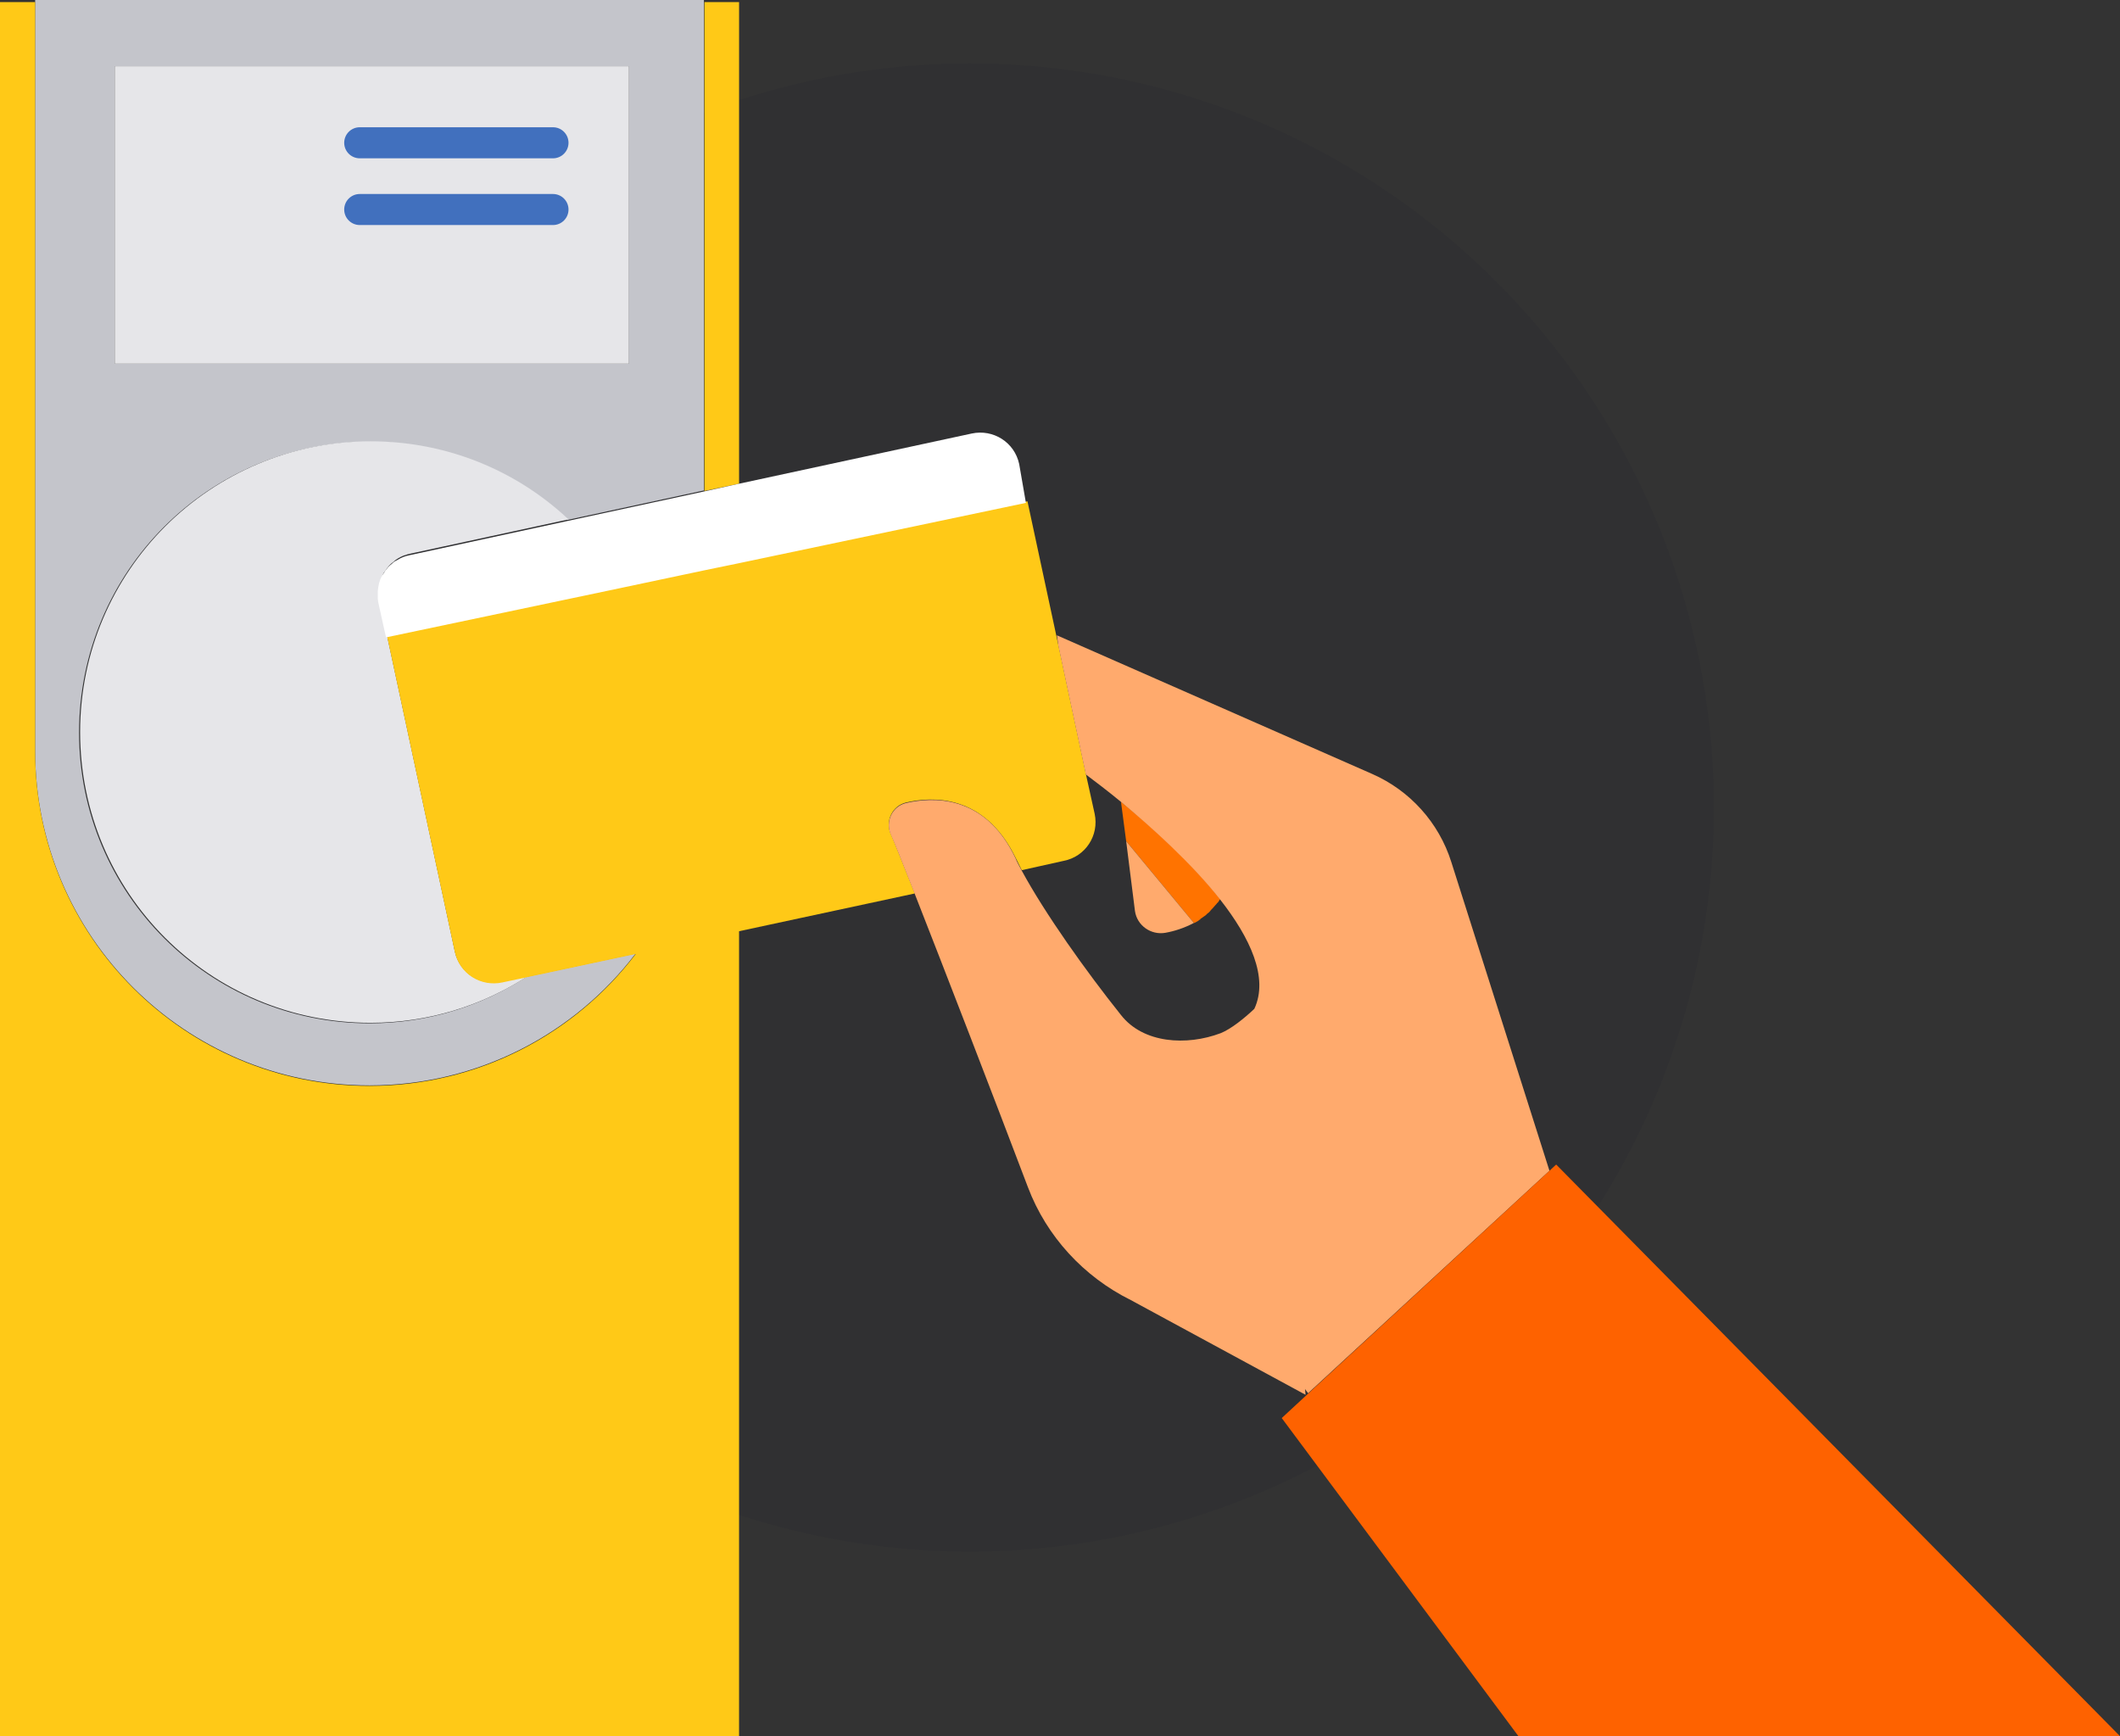
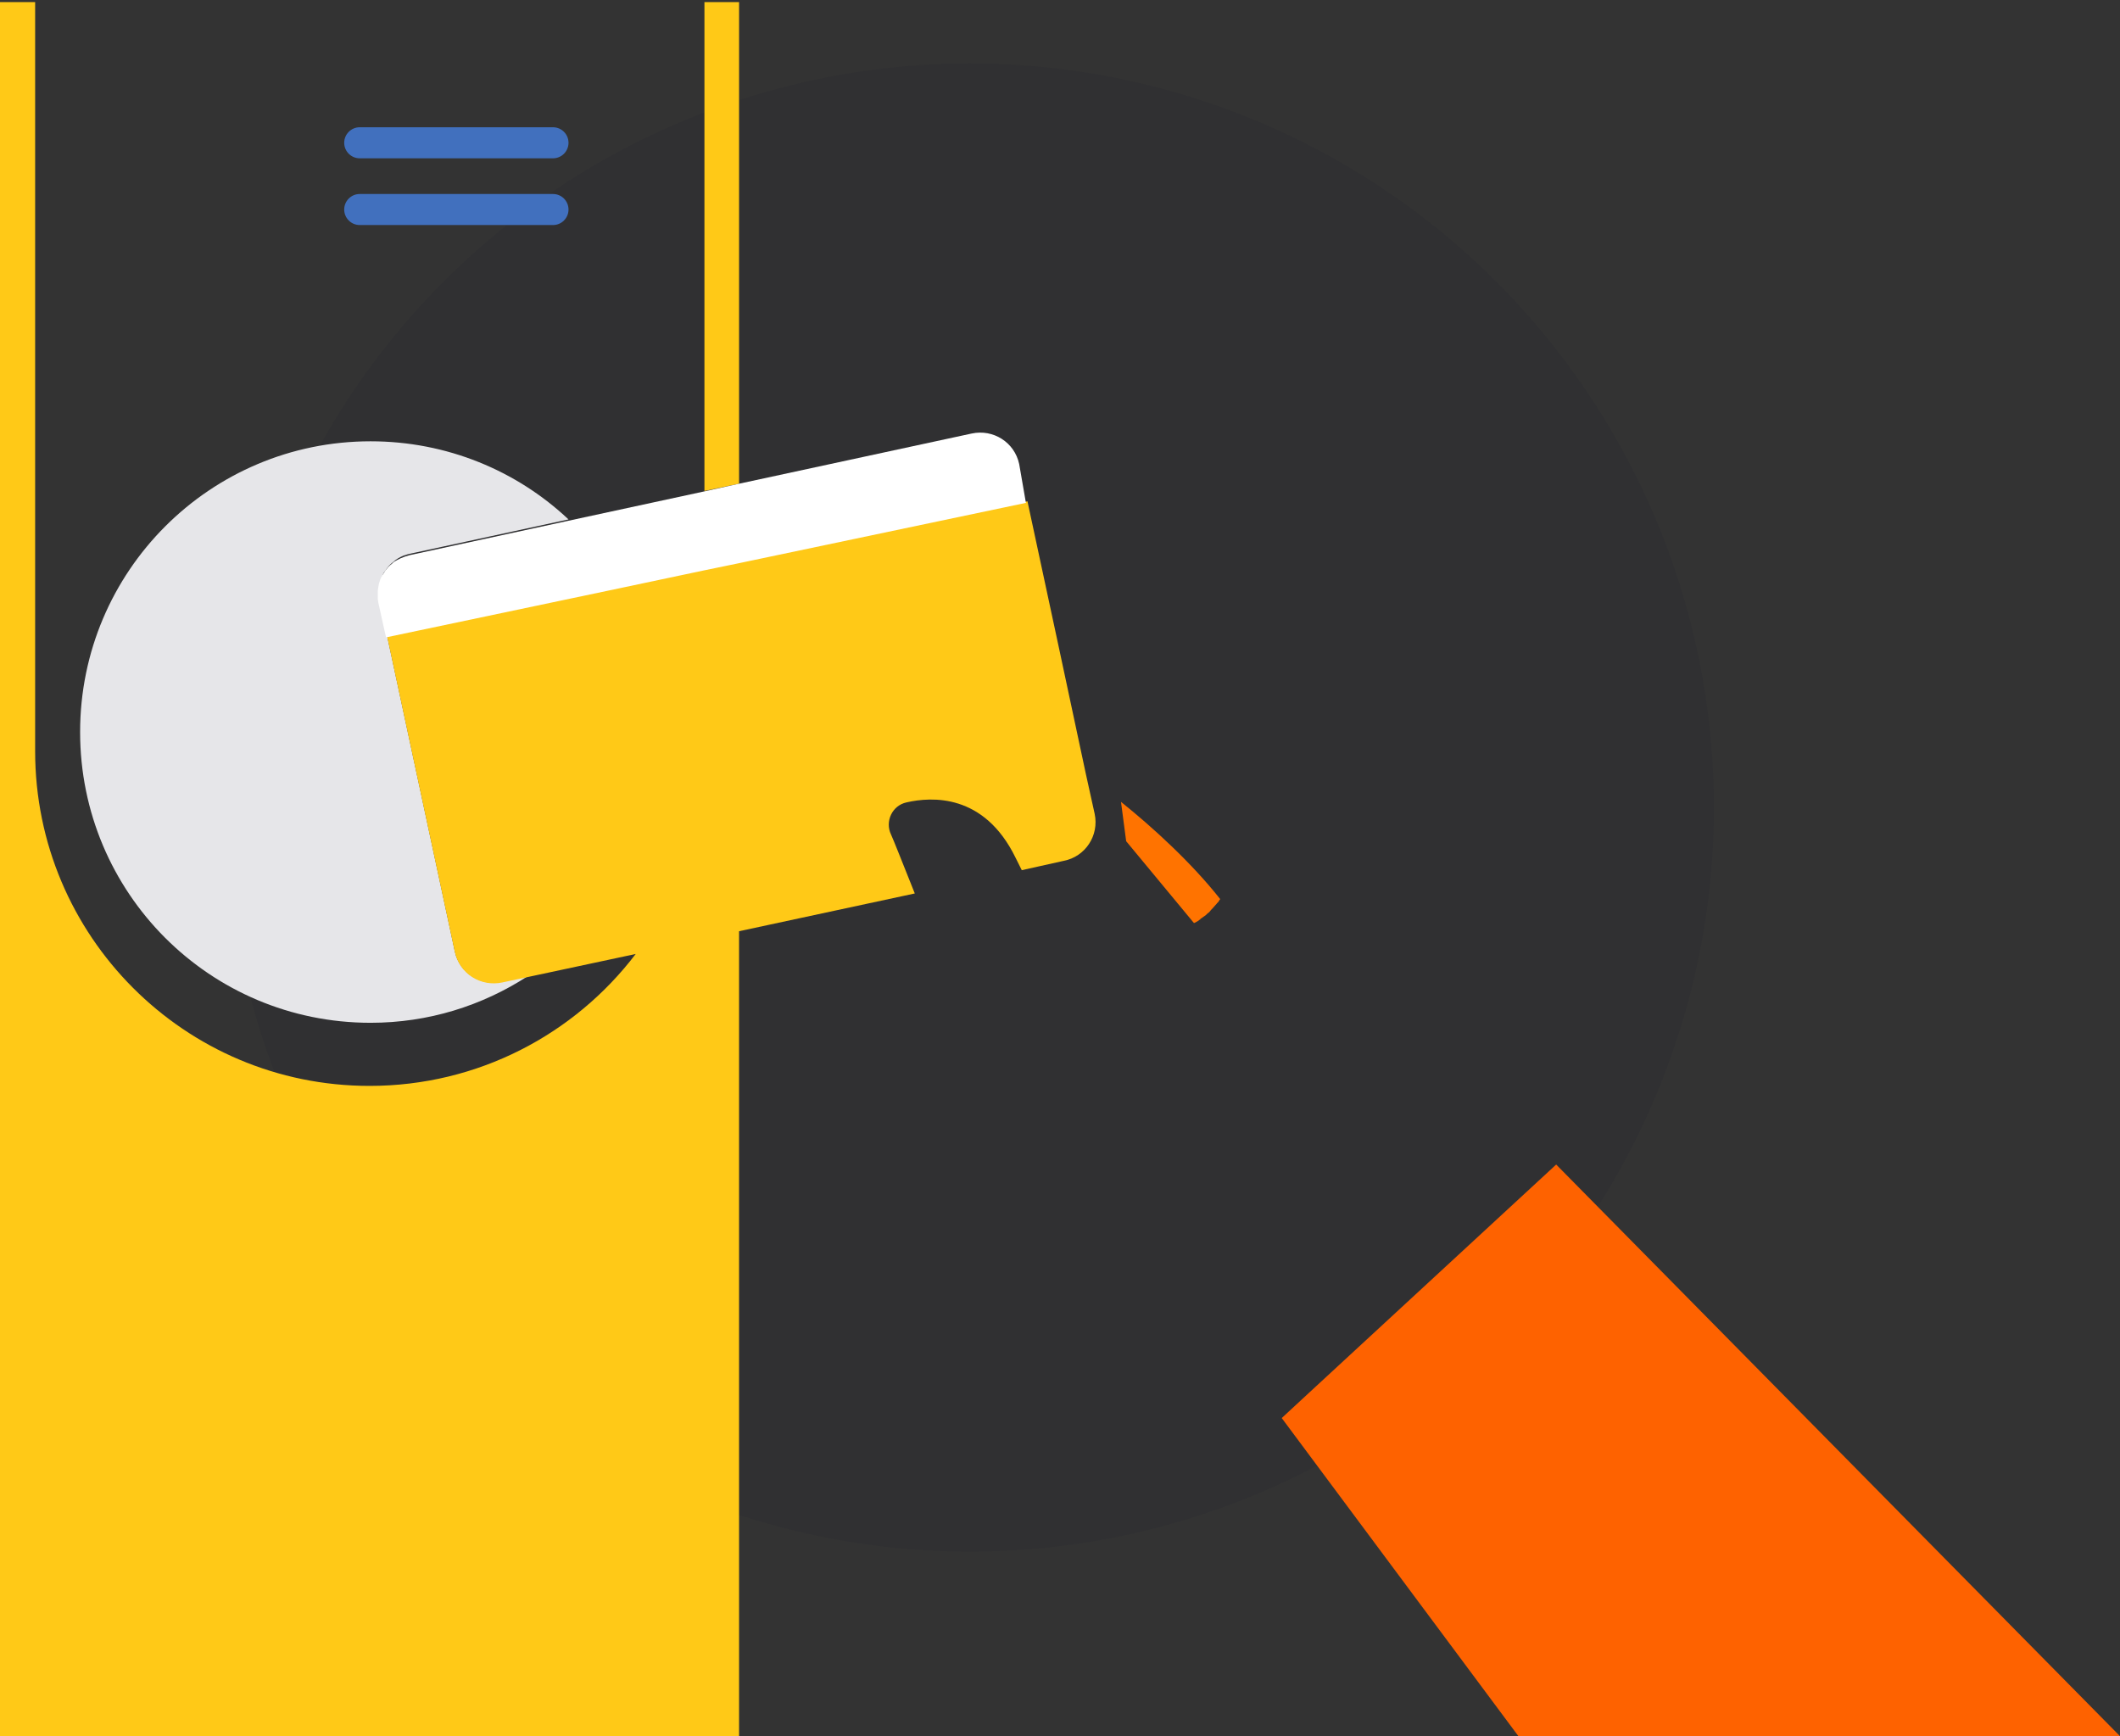
<svg xmlns="http://www.w3.org/2000/svg" width="127" height="104" viewBox="0 0 127 104" fill="none">
  <rect x="0" y="0" width="127" height="104" fill="#333333" stroke="none" />
  <circle cx="58.103" cy="48.372" r="44.571" fill="#00102F" fill-opacity="0.06" />
-   <path d="M2.105 0V0.124V44.965C2.105 56.06 11.084 65.016 22.137 65.016C28.639 65.016 34.429 61.916 38.082 57.113L31.549 58.508C28.825 60.274 25.605 61.297 22.137 61.297C12.539 61.297 4.737 53.519 4.737 43.881C4.737 34.243 12.508 26.465 22.137 26.465C26.72 26.465 30.899 28.262 33.995 31.144L42.169 29.378V0.124V0H2.105ZM37.711 21.785H6.873V3.967H37.68V21.785H37.711Z" fill="#C4C5CB" />
  <path d="M27.246 56.989L23.19 38.086L23.097 37.683L22.725 36.01C22.694 35.916 22.694 35.824 22.694 35.762C22.663 35.607 22.663 35.452 22.694 35.297C22.725 34.987 22.818 34.677 22.942 34.398C22.973 34.336 23.004 34.274 23.066 34.212C23.128 34.15 23.159 34.057 23.221 33.995C23.314 33.871 23.407 33.778 23.53 33.685C23.592 33.623 23.654 33.592 23.716 33.53C23.902 33.406 24.119 33.282 24.366 33.221C24.428 33.19 24.521 33.19 24.614 33.158L34.057 31.113C30.961 28.2 26.781 26.434 22.199 26.434C12.601 26.434 4.799 34.212 4.799 43.85C4.799 53.487 12.57 61.266 22.199 61.266C25.667 61.266 28.887 60.243 31.611 58.477L30.156 58.787C28.825 59.127 27.524 58.291 27.246 56.989Z" fill="#E6E6E9" />
-   <path d="M37.679 3.967H6.873V21.785H37.679V3.967Z" fill="#E6E6E9" />
  <path d="M72.634 54.448C72.603 54.479 72.573 54.51 72.542 54.54C72.573 54.51 72.603 54.479 72.634 54.448Z" fill="#FF7300" />
  <path d="M72.324 54.758C72.293 54.789 72.263 54.819 72.232 54.85C72.263 54.819 72.293 54.789 72.324 54.758Z" fill="#FF7300" />
  <path d="M72.944 54.107C72.913 54.138 72.913 54.169 72.882 54.169C72.913 54.169 72.913 54.138 72.944 54.107Z" fill="#FF7300" />
  <path d="M71.923 55.068L71.891 55.099C71.891 55.068 71.923 55.068 71.923 55.068Z" fill="#FF7300" />
  <path d="M67.154 48.033L67.464 50.389L71.52 55.285H71.551C71.675 55.223 71.799 55.161 71.891 55.068L71.922 55.037C72.015 54.975 72.139 54.882 72.232 54.82C72.263 54.789 72.294 54.758 72.325 54.727C72.418 54.665 72.48 54.603 72.542 54.51C72.573 54.479 72.604 54.448 72.635 54.417C72.727 54.324 72.789 54.231 72.882 54.138C72.913 54.107 72.913 54.076 72.944 54.076C73.006 54.014 73.037 53.921 73.099 53.859C71.365 51.659 69.012 49.521 67.154 48.033Z" fill="#FF7300" />
  <path d="M44.275 0.124H42.2V29.409L44.275 28.975V0.124Z" fill="#FFC917" />
  <path d="M65.576 48.746L65.049 46.36L63.408 38.675L61.551 30.029L44.274 33.685L42.169 34.119L37.184 35.173L23.19 38.117L27.246 57.02C27.524 58.322 28.794 59.127 30.094 58.849L31.549 58.539L38.082 57.144C34.429 61.948 28.639 65.046 22.137 65.046C11.053 65.046 2.105 56.06 2.105 44.996V0.124H0V104H44.274V55.781L54.801 53.519C54.058 51.659 53.532 50.327 53.377 49.986C53.005 49.211 53.439 48.25 54.306 48.064C55.792 47.724 58.95 47.507 60.839 51.38C60.962 51.628 61.086 51.876 61.21 52.124L63.718 51.566C65.018 51.318 65.854 50.048 65.576 48.746Z" fill="#FFC917" />
-   <path d="M69.817 55.874C70.344 55.781 70.932 55.595 71.52 55.285L67.464 50.389L67.991 54.572C68.115 55.44 68.951 56.029 69.817 55.874Z" fill="#FFAA6D" />
-   <path d="M92.821 70.129L86.939 51.628C86.195 49.273 84.462 47.352 82.201 46.36L63.315 38.055L63.408 38.706L65.049 46.391C65.544 46.763 66.287 47.321 67.154 48.033C68.981 49.552 71.365 51.69 73.099 53.89C73.037 53.952 73.006 54.045 72.944 54.107C73.006 54.045 73.037 53.952 73.099 53.89C74.895 56.184 76.009 58.57 75.142 60.429C74.554 60.987 73.749 61.638 73.13 61.886C71.087 62.66 68.486 62.505 67.154 60.801C65.049 58.167 62.603 54.727 61.21 52.155C61.086 51.907 60.931 51.659 60.838 51.411C58.981 47.507 55.792 47.754 54.306 48.095C53.439 48.281 53.005 49.242 53.377 50.017C53.532 50.358 54.058 51.659 54.801 53.549C56.566 58.043 59.538 65.728 61.581 71.12C62.696 74.064 64.925 76.481 67.743 77.876L78.208 83.547C78.208 83.547 78.208 83.423 78.177 83.206C78.239 83.299 78.3 83.361 78.362 83.454L92.821 70.129Z" fill="#FFAA6D" />
  <path d="M93.224 69.757L92.821 70.129L78.424 83.423L76.783 84.942L90.964 104H127.002L93.224 69.757Z" fill="#FE6200" />
-   <path d="M61.055 27.797C60.777 26.496 59.507 25.69 58.207 25.969L44.275 28.975L42.169 29.44L33.995 31.206L24.552 33.252C24.459 33.282 24.398 33.282 24.305 33.313C24.088 33.375 23.871 33.499 23.654 33.623C23.593 33.654 23.531 33.716 23.469 33.778C23.345 33.871 23.252 33.964 23.159 34.088C23.097 34.15 23.066 34.212 23.004 34.305C22.973 34.367 22.911 34.429 22.88 34.491C22.726 34.77 22.664 35.08 22.633 35.39C22.633 35.545 22.633 35.7 22.633 35.855C22.633 35.947 22.664 36.041 22.664 36.102L23.035 37.776L23.128 38.179L37.123 35.235L42.107 34.181L44.213 33.747L61.458 30.122L61.055 27.797Z" fill="white" />
+   <path d="M61.055 27.797C60.777 26.496 59.507 25.69 58.207 25.969L44.275 28.975L42.169 29.44L33.995 31.206L24.552 33.252C24.088 33.375 23.871 33.499 23.654 33.623C23.593 33.654 23.531 33.716 23.469 33.778C23.345 33.871 23.252 33.964 23.159 34.088C23.097 34.15 23.066 34.212 23.004 34.305C22.973 34.367 22.911 34.429 22.88 34.491C22.726 34.77 22.664 35.08 22.633 35.39C22.633 35.545 22.633 35.7 22.633 35.855C22.633 35.947 22.664 36.041 22.664 36.102L23.035 37.776L23.128 38.179L37.123 35.235L42.107 34.181L44.213 33.747L61.458 30.122L61.055 27.797Z" fill="white" />
  <path d="M33.128 7.623H21.55C21.037 7.623 20.62 8.04 20.62 8.553C20.62 9.066 21.037 9.483 21.55 9.483H33.128C33.641 9.483 34.057 9.066 34.057 8.553C34.057 8.04 33.641 7.623 33.128 7.623Z" fill="#4170BE" />
  <path d="M33.128 11.621H21.55C21.037 11.621 20.62 12.037 20.62 12.551C20.62 13.064 21.037 13.48 21.55 13.48H33.128C33.641 13.48 34.057 13.064 34.057 12.551C34.057 12.037 33.641 11.621 33.128 11.621Z" fill="#4170BE" />
</svg>